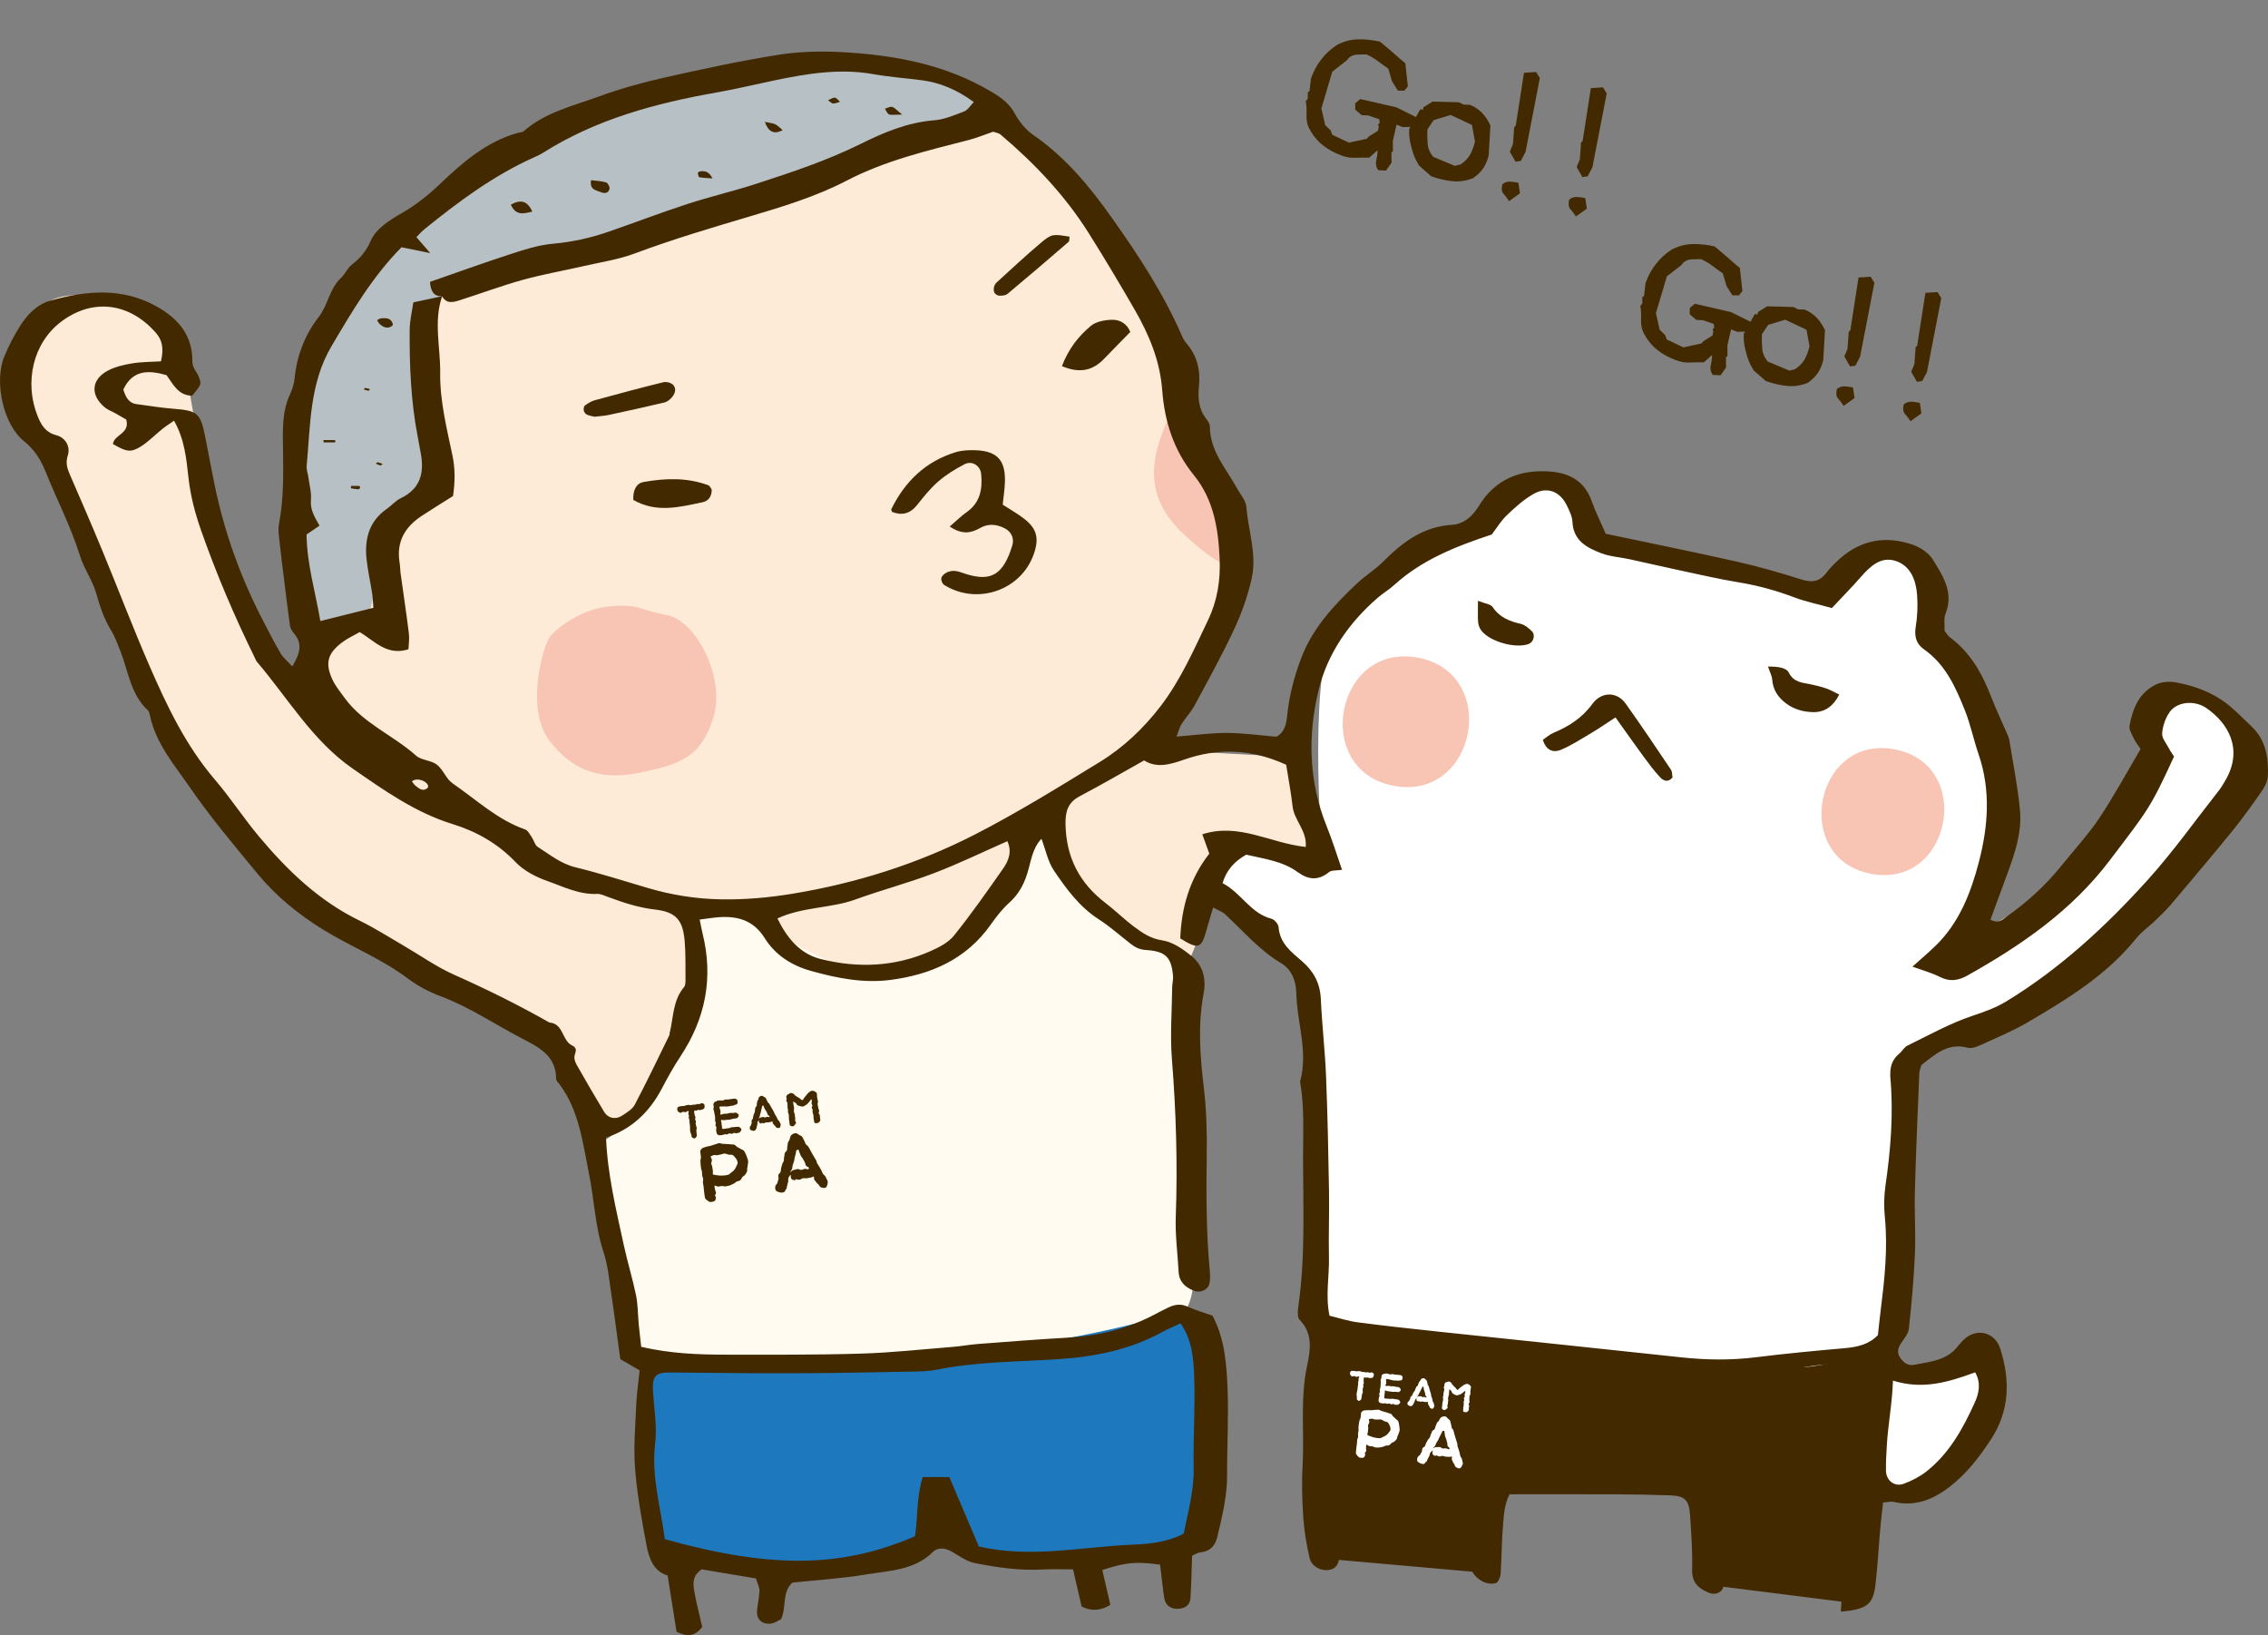
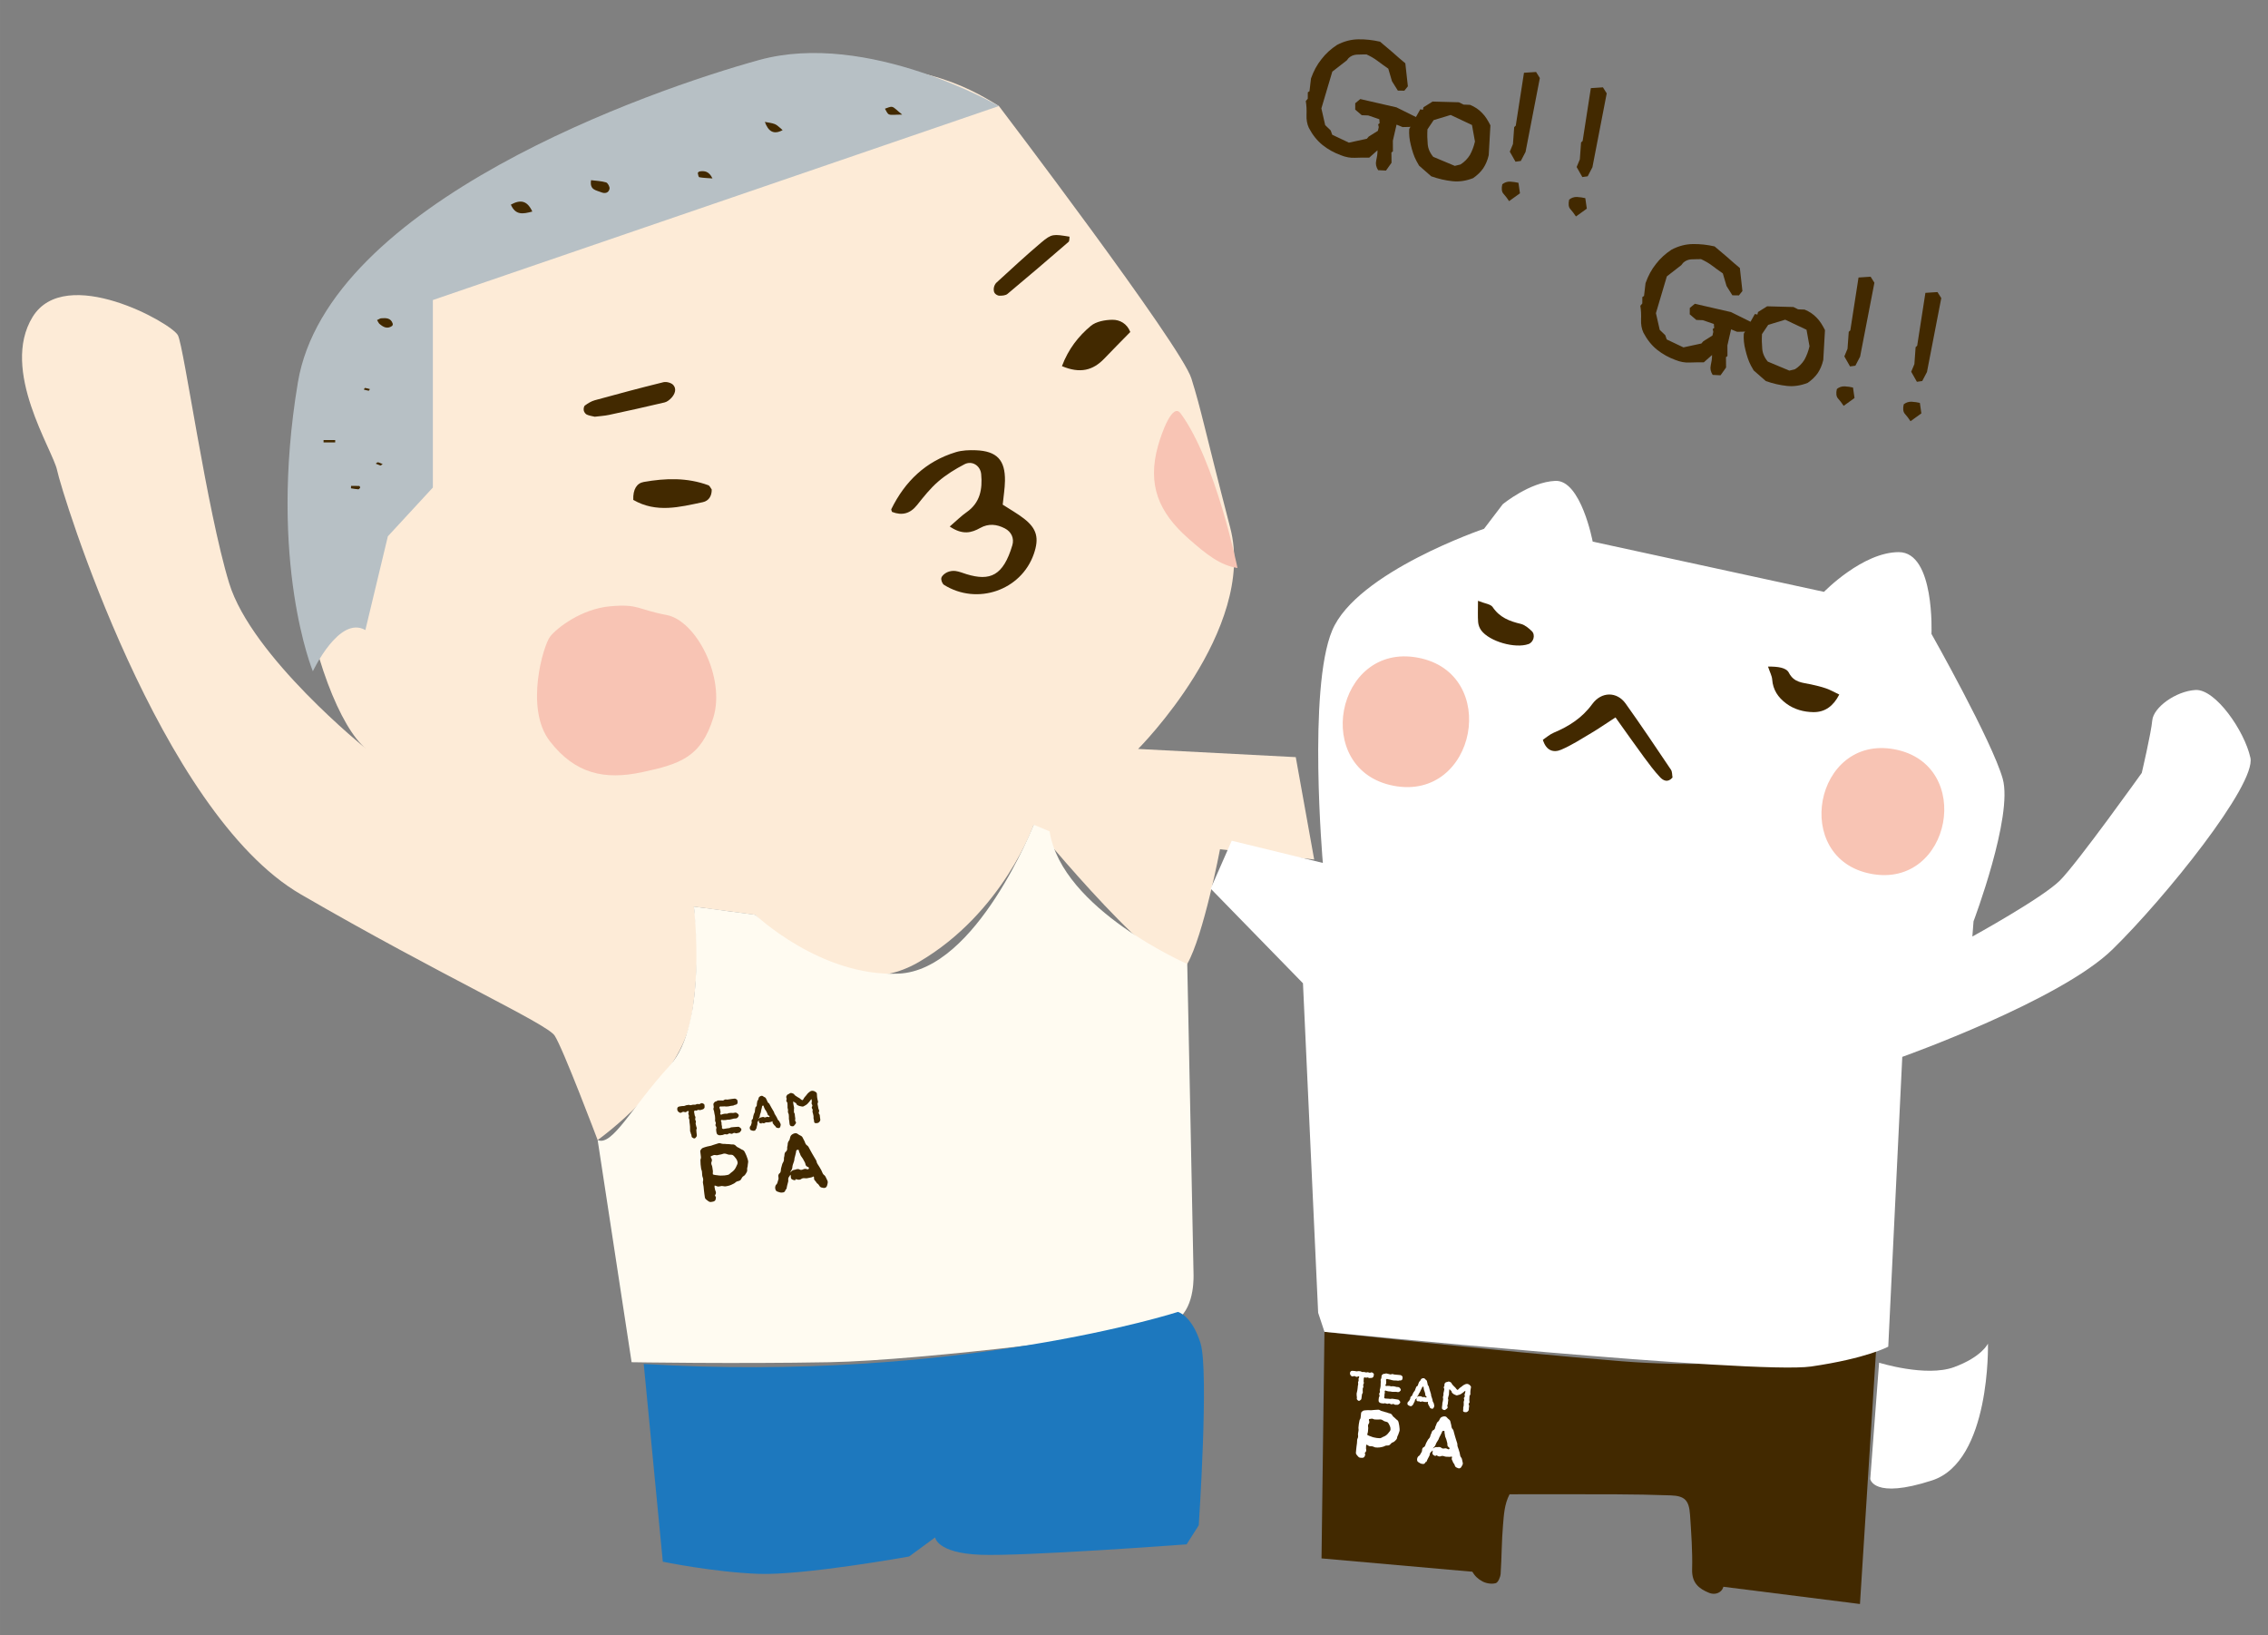
<svg xmlns="http://www.w3.org/2000/svg" id="_レイヤー_2" data-name="レイヤー 2" width="57.074mm" height="41.139mm" viewBox="0 0 161.784 116.615">
  <rect x="0" y="0" width="161.784" height="116.615" fill="#808080" stroke="none" />
  <defs>
    <style>
      .cls-1 {
        fill: #422900;
      }

      .cls-1, .cls-2, .cls-3, .cls-4, .cls-5, .cls-6, .cls-7 {
        stroke-width: 0px;
      }

      .cls-2 {
        fill: #fffbf1;
      }

      .cls-3 {
        fill: #fdebd7;
      }

      .cls-4 {
        fill: #1d78be;
      }

      .cls-5 {
        fill: #b7c0c5;
      }

      .cls-6 {
        fill: #fff;
      }

      .cls-7 {
        fill: #f8c4b4;
      }
    </style>
  </defs>
  <g id="_線" data-name="線">
    <g>
      <path class="cls-1" d="M94.269,111.151l11.858,1.049,1.049-6.401,14.482.944.21,6.297,10.809,1.364,1.154-18.155s-9.025,1.574-18.155.84-21.198-2.099-21.198-2.099l-.21,16.161Z" />
      <path class="cls-3" d="M71.254,7.563c-2.337-1.46-6.133-3.505-13.873-2.629s-25.41,5.549-32.566,16.502-2.337,29.061,1.314,31.982c0,0-8.178-6.572-9.784-11.829s-3.213-16.794-3.651-17.67-8.032-5.111-10.368-1.314,1.46,9.492,1.752,10.953,7.302,24.388,17.378,30.229,17.524,9.2,18.108,10.076,3.067,7.448,3.067,7.448c0,0,5.987-4.235,6.718-8.908s.146-7.74.146-7.74l4.381.584s5.695,6.864,11.683,3.359,8.178-9.784,8.178-9.784c0,0,9.784,11.975,10.953,9.93s2.337-8.178,2.337-8.178l6.718.73-1.314-7.302-11.245-.584s8.47-8.47,6.572-15.772-2.044-8.324-2.775-10.661-13.727-19.423-13.727-19.423Z" />
      <path class="cls-7" d="M43.534,43.242c-2.051.18-3.812,1.544-4.295,2.166s-1.82,5.127-.021,7.453,3.891,2.794,6.599,2.212c2.709-.581,4.199-1.071,5.07-3.898s-1.209-6.909-3.337-7.31-1.965-.803-4.016-.622Z" />
      <path class="cls-7" d="M84.214,29.481c-.578-.784-1.348,1.4-1.6,2.287-.803,2.829.062,4.789,2.138,6.624,1.298,1.147,2.284,1.932,3.522,2.12,0,0-1.548-7.626-4.06-11.032Z" />
      <path class="cls-5" d="M71.254,7.563s-9.35-5.422-17.107-3.282S23.387,14.445,21.247,27.284c-2.14,12.839,1.07,20.596,1.07,20.596,0,0,1.872-4.012,3.745-2.942l1.605-6.687,3.21-3.477v-13.374l40.378-13.837Z" />
      <path class="cls-2" d="M49.495,64.662s1.003,8.37-1.719,11.339-4.102,5.792-5.144,5.309l2.422,15.848s7.423.124,14.105,0,22.518-2.103,24.25-2.722,1.732-2.969,1.732-3.464-.451-22.221-.451-22.221c0,0-8.952-3.885-9.818-9.453l-1.134-.478s-4.062,10.376-9.63,10.623-10.231-4.198-10.231-4.198l-4.381-.584Z" />
      <path class="cls-4" d="M45.919,97.282l1.361,14.105s3.588.742,6.805.866,10.764-1.237,10.764-1.237l1.856-1.361s.124,1.114,3.217,1.237,14.723-.742,14.723-.742l.866-1.361s.742-11.011.124-12.991-1.608-2.227-1.608-2.227c0,0-15.713,5.073-38.107,3.712Z" />
      <g>
        <path class="cls-6" d="M97.931,98.239c-.038.031-.076.048-.129.041-.062-.007-.065.015-.126.008s-.058-.035-.12-.042-.065.024-.127.018c-.059-.006-.063-.055-.112-.012-.05.042-.031.055-.038.12-.008.068,0,.069-.008.138-.007.065.024.069.016.138-.007.064-.038.062-.046.13-.007.068.021.071.014.137-.008.068-.039.065-.046.13-.008.068.006.07-.002.139-.007.065.014.068.006.137-.007.064-.048.06-.056.129-.007.065-.014.064-.021.133q-.007.065-.015.134c-.005.051-.014.092-.052.122-.039.03-.085.081-.137.075s-.098-.056-.128-.094-.018-.089-.012-.141c.008-.068-.021-.071-.013-.137.007-.068-.016-.07-.008-.14.007-.064.021-.063.028-.132.007-.064.021-.063.028-.132.008-.069.011-.069.018-.134.007-.068.004-.068.012-.134.007-.068.018-.067.025-.133,0,0,.008-.068-.009-.14.007-.064.035-.062.042-.131.007-.064-.014-.067-.006-.136.007-.065.084-.098.037-.148-.053-.058-.096.031-.176.022-.078-.009-.074-.047-.153-.056-.078-.009-.083.032-.162.024-.052-.006-.09-.062-.122-.101-.03-.038-.039-.084-.033-.139.005-.052.021-.099.06-.129s.087-.035.139-.029c.068.007.059.003.137.012.041.004.084.02.132.024.048.006.097-.021.138-.017.079.009.068.005.134.012.068.008.064.042.133.05.064.007.066-.007.136,0,.065.008.063.024.132.032s.071-.021.136-.014c.069.008.067.029.132.036.068.008.073-.034.138-.026.054.006.108.051.14.088.03.038.01.095.005.146-.006.055-.021.088-.059.118Z" />
        <path class="cls-6" d="M99.883,100.017c-.006.055-.037.087-.075.117-.039.03-.078.067-.131.062-.073-.008-.075.009-.146,0-.072-.008-.068-.048-.139-.057-.072-.008-.076.029-.147.021-.076-.009-.072-.05-.144-.058-.071-.008-.076.033-.149.025-.071-.008-.069-.032-.141-.04-.071-.008-.074.02-.146.012q-.071-.008-.145-.017c-.052-.005-.113-.04-.144-.078-.034-.042-.041-.108-.035-.159q.008-.068.016-.141c.008-.072.042-.069.05-.141.008-.071-.033-.076-.025-.148.008-.068.046-.064.054-.136.008-.072-.02-.075-.011-.147.007-.068.028-.066.036-.139.008-.072.015-.071.023-.143.008-.072-.006-.073.002-.142.008-.072,0-.073.009-.146.008-.071-.016-.074-.009-.143.008-.072.046-.068.054-.141s.004-.072.012-.141c.006-.052.038-.079.078-.109.04-.034.071-.048.123-.042.069.008.064-.034.145-.025.045.005.092.028.143.033.048.006.093.031.141.036.052.006.105-.033.146-.028.086.009.07.028.142.036.071.009.072.005.144.013.068.008.069.004.141.012q.071.008.144.016c.052.006.099.046.13.084.03.038.025.086.019.141-.006.052-.018.096-.056.126-.039.03-.084.039-.136.033-.068-.007-.071.023-.14.016q-.068-.007-.137-.015c-.069-.008-.071.006-.137,0-.067-.008-.066-.015-.136-.022-.068-.008-.066-.031-.134-.038-.068-.008-.067-.019-.132-.026-.069-.007-.098-.052-.149-.005-.058.049.001.087-.006.159-.009.074,0,.076-.007.147-.008.076-.08.096-.038.155.04.053.076.005.141.013.062.007.063-.004.128.004.065.007.063.024.124.03.065.008.068-.017.133-.009.062.007.061.01.126.018.064.007.062.027.125.034.065.007.066,0,.13.008.052.006.087.037.116.075.031.038.064.08.059.131-.005.052-.048.086-.086.116-.037.03-.077.043-.128.037-.064-.007-.064-.014-.129-.021-.062-.007-.064.01-.129.003-.065-.008-.067.006-.131,0-.062-.007-.062-.018-.127-.024-.064-.007-.065,0-.126-.007-.065-.008-.064-.018-.13-.025-.062-.007-.089-.065-.138-.025-.05.039-.006.079-.013.141-.007.065-.018.064-.025.126-.007.065.003.066-.003.128-.007.065-.043.078-.003.128.047.05.064.032.137.04.069.008.07,0,.139.008s.068.008.137.015c.069.008.073-.022.144-.015.068.008.068.011.137.019.068.008.067.015.136.021.068.008.068.015.137.022.054.006.081.044.111.082.031.038.058.072.053.124v-.015Z" />
        <path class="cls-6" d="M102.292,100.356c-.021.043-.046.104-.096.118-.051.019-.106-.016-.152-.037-.043-.022-.059-.066-.074-.116-.018-.058-.047-.047-.062-.104-.017-.057-.032-.056-.05-.109-.018-.058.029-.076-.004-.129-.025.012-.064.021-.095.018-.071-.008-.072.002-.146-.006-.072-.009-.07-.025-.142-.033-.069-.008-.074.03-.145.022-.072-.008-.068-.042-.14-.051l-.004.034c-.049-.005-.101-.038-.128-.072-.027-.035-.003-.088.002-.136,0-.01-.012-.019-.011-.028-.034.059-.062.045-.096.104-.034.062-.008.075-.042.134-.034.062-.032.062-.065.125-.031.059-.025.062-.055.122l-.021-.009c-.017.032-.042.068-.075.085-.032.018-.073.002-.111-.002-.023-.003-.043-.015-.065-.028-.046-.029-.1-.049-.112-.095-.012-.047-.008-.109.021-.154.03-.062.059-.035.098-.104.022-.036.043-.078.068-.121.022-.043.008-.103.03-.143.039-.068.071-.037.105-.096.034-.062.021-.07.053-.13.033-.058.03-.062.065-.121.034-.062.051-.05.085-.112.034-.059.015-.07.046-.13.033-.058.021-.066.051-.129.035-.059.074-.037.108-.097.035-.058.012-.071.046-.133.033-.059.017-.067.051-.126.035-.062.064-.045.092-.108.022-.039.042-.099.09-.128.044-.023.102-.041.159-.031.055.006.081.058.116.089.04.036.085.065.099.108.02.067.013.067.033.136.021.064.007.07.027.135.02.067.053.058.073.122.02.068.017.068.037.136q.018.064.038.133t.041.133.041.13c.021.064,0,.072.019.141.021.065.024.065.045.13q.021.064.042.133c.017.064.006.066.026.135.021.064.046.058.066.122.021.068.014.07.031.135.018.051.01.099-.016.141ZM101.678,99.532c-.017-.064.004-.068-.016-.133-.018-.062-.014-.064-.035-.13-.016-.061-.027-.059-.047-.123-.018-.061-.003-.066-.024-.131-.018-.061.022-.111-.044-.112-.072,0-.052.043-.091.107-.034.062-.032.065-.066.129-.039.062-.024.069-.061.135-.034.062-.04.058-.075.12-.039.065-.026.073-.06.136-.039.062-.065.049-.092.118.038-.037.101-.068.159-.062.064.008.066-.01.131,0,.064.011.06.052.125.059.065.008.067-.013.132-.006.062.007.101.073.14.022.042-.055-.054-.065-.076-.13Z" />
        <path class="cls-6" d="M104.766,100.138c-.006.052.038.105.034.143-.009.086-.012.071-.02.14-.007.069-.003.069-.011.138-.006.055-.056.098-.094.129-.038.03-.088.042-.144.036-.051-.006-.116-.013-.146-.051-.033-.039-.012-.103-.006-.157.007-.064-.007-.06,0-.132.005-.045.027-.088.032-.131.008-.072-.003-.067.003-.132.008-.068-.013-.071-.005-.136.007-.065.031-.062.039-.128.008-.068-.03-.073-.023-.138.007-.065.058-.06.065-.125s-.023-.068-.016-.137c.007-.065.034-.062.041-.127.007-.065.018-.068.015-.135-.018.012-.051.033-.07.045-.035.027-.066.059-.093.08-.056.046-.101.075-.101.071-.031.028-.072.048-.111.065-.037.02-.081.028-.12.038-.042.009-.086.035-.128.03-.045-.005-.085-.033-.122-.048-.041-.018-.087-.034-.118-.062-.036-.024-.071-.057-.099-.087,0,0,0-.066-.041-.119-.021-.027-.058-.052-.085-.082-.015-.02-.021-.03-.039-.054-.017.064-.023.063-.031.129s0,.065-.008.134c-.007.065.003.066-.004.132-.007.064-.031.062-.038.131-.007.065-.025.063-.032.128-.007.065.027.069.02.138-.007.065-.01.064-.018.13-.007.065-.004.065-.012.135-.007.064-.031.062-.038.127-.007.065.033.07.025.135h-.003c-.006.055-.065.087-.103.117-.039.03-.081.07-.133.064-.055-.006-.114-.033-.144-.071s-.027-.101-.021-.155c.008-.068.01-.051.019-.137.004-.041.003-.089.009-.142.004-.041.026-.087.032-.135.005-.045.017-.092.022-.14.005-.045-.024-.097-.019-.141.005-.048.035-.093.04-.138.005-.048-.003-.095.001-.139.006-.051.027-.095.032-.139.005-.052.021-.099.026-.136.009-.086-.044-.078-.036-.146.007-.068.042-.064.049-.134.004-.041-.011-.091.007-.128.022-.035.058-.073.088-.098.033-.021.074-.016.106-.025.04-.011.076-.037.107-.033.062.007.127.041.178.089.028.023.029.072.067.118.036.042.087.086.127.136.027.034.069.056.093.087.047.054.078.095.074.095.043.049.061.072.064.072.004,0,.031.004.085-.035,0,0,.033-.059.101-.107.035-.026.08-.054.117-.084.042-.033.081-.067.115-.091.044-.037.08-.044.114-.064.063-.034.117-.053.179-.046.031.003.068.011.101.029.03.014.059.033.087.062.024.03.069.062.079.102.014.04-.007.09-.011.131-.008.069-.013.051-.022.137-.005.041-.003.087-.009.142-.004.041.008.09.002.139-.005.044-.058.087-.063.136-.005.044,0,.093-.005.138-.005.048-.004.097-.009.141-.005.049.025.097.02.142-.006.051-.06.09-.064.135Z" />
      </g>
      <g>
        <path class="cls-6" d="M99.768,102.246c-.02.068-.044.131-.081.191-.031.067-.023.157-.065.211-.041.061-.101.112-.153.16-.047.054-.136.062-.194.102-.063.047-.109.136-.184.169-.074.033-.172.01-.25.031-.074.027-.145.078-.229.087-.078.015-.158.041-.24.044-.083.003-.166.005-.248-.004-.075-.008-.147-.058-.221-.078-.076-.014-.166.006-.24-.021-.067-.025-.109-.076-.183-.108-.052.101-.023.104-.036.215-.012.11.023.114.01.23-.012.11-.099.101-.111.212l.052.006c-.01.087-.039.195-.104.248-.065.052-.175.039-.262.029-.094-.01-.141-.068-.192-.133-.052-.065-.127-.132-.117-.22.012-.11.005-.1.02-.228.007-.07.017-.151.025-.227.009-.082.024-.163.031-.228.015-.134,0-.117.014-.234.013-.11.054-.105.066-.222.012-.111-.017-.114-.004-.23.012-.111.024-.109.037-.227.012-.11-.017-.113-.004-.229q.012-.111.025-.228c.012-.11.03-.108.042-.226.012-.11.07-.104.083-.221q.012-.11.025-.227c.009-.076.004-.142.051-.189.053-.053.111-.094.183-.104.084-.015.172-.011.256-.019.089-.008.175.014.258.005.088-.002.174-.028.256-.024.089.004.173-.022.261-.013.075.009.145.081.225.096.075.015.148.04.223.066.074.02.149.033.217.064.072.038.161.03.227.079.066.042.091.134.15.187.06.055.12.09.167.148.052.064.142.099.176.167.039.069.042.152.063.225.021.073.024.156.034.229.009.078.019.155.01.231-.008.069-.051.136-.07.204ZM99.139,101.699c-.04-.069-.064-.167-.144-.246-.053-.048-.16-.048-.249-.087-.068-.031-.131-.097-.223-.118-.074-.021-.167.01-.253,0-.064-.008-.129-.003-.2-.005-.071-.002-.135-.056-.206-.058-.065.004-.138.025-.203.03-.041.102.028.115.016.226-.013.117-.076.109-.089.22-.012.111.022.115.01.226-.012.11-.006.111-.019.228-.012.11-.041.107-.047.219.016.008.031.027.048.035.067.037.135.057.204.082.068.03.136.05.205.069.074.02.144.033.213.041.088.01.169.019.247.016.089-.008.156-.077.229-.099.081-.032.144-.066.207-.112.078-.062.125-.116.173-.182.056-.076.122-.134.131-.215.009-.088-.005-.172-.047-.271Z" />
        <path class="cls-6" d="M104.3,104.521c-.038.073-.078.175-.164.2-.086.032-.18-.025-.258-.063-.073-.038-.101-.111-.125-.197-.031-.098-.081-.079-.105-.176-.03-.099-.054-.095-.085-.187-.031-.098.05-.13-.005-.219-.042.019-.11.034-.163.029-.122-.014-.124.004-.246-.01s-.119-.042-.242-.056c-.116-.014-.123.051-.245.037s-.116-.071-.239-.085l-.006.058c-.081-.009-.17-.065-.216-.124-.047-.058-.007-.148.002-.229.002-.018-.021-.032-.019-.05-.059.101-.103.077-.161.177-.059.106-.014.128-.072.229-.058.105-.053.106-.111.211-.053.101-.042.107-.094.208l-.034-.016c-.029.056-.071.116-.127.146-.057.028-.124.004-.188-.003-.04-.005-.073-.026-.112-.048-.077-.05-.168-.084-.189-.163-.021-.078-.014-.185.035-.261.053-.106.101-.06.167-.176.037-.062.074-.134.118-.206.038-.072.014-.175.051-.242.065-.116.119-.063.177-.162.058-.106.037-.12.088-.221.059-.1.053-.106.112-.206.058-.105.085-.085.145-.189.059-.101.025-.122.078-.222.057-.1.035-.114.088-.221.059-.099.125-.062.183-.162s.02-.122.079-.228c.058-.099.03-.114.088-.214.059-.105.109-.076.157-.183.036-.066.071-.169.154-.219.074-.039.172-.069.271-.053.094.01.137.098.196.151.069.061.147.11.168.184.034.116.022.114.057.23.035.109.01.119.046.229.034.116.089.099.124.208.035.116.029.116.062.231q.029.109.064.226t.069.226.071.22c.034.11-.002.124.032.239.035.11.041.11.077.221q.034.11.069.226c.029.109.011.113.045.229.035.11.078.097.113.207.034.116.022.12.051.229.032.086.017.167-.026.238ZM103.259,103.121c-.029-.109.007-.117-.028-.227-.03-.104-.023-.108-.058-.219-.03-.104-.048-.1-.083-.21-.03-.104-.005-.112-.04-.222-.03-.104.038-.19-.074-.191-.124-.002-.09.072-.156.183-.059.106-.054.112-.112.218-.065.105-.042.119-.103.23-.059.105-.07.099-.128.204-.065.11-.043.125-.103.23-.065.104-.109.082-.158.2.066-.063.172-.116.271-.105.111.013.114-.017.224,0,.11.019.102.088.213.101.11.013.114-.022.225-.01.105.012.169.124.238.037.069-.092-.094-.11-.129-.221Z" />
      </g>
      <path class="cls-6" d="M134.042,97.193s3.358,1.049,5.352.315,2.414-1.679,2.414-1.679c0,0,.21,8.395-3.988,9.76s-4.408-.105-4.408-.105l.63-8.29Z" />
      <path class="cls-6" d="M134.696,96.047l1-20.667s11.25-4,15-7.667,10.25-11.75,9.833-13.667-2.5-4.917-3.917-4.833-3,1.25-3.083,2.167-.75,3.75-.75,3.75c0,0-4.583,6.417-5.833,7.667s-6.25,4-6.25,4l.083-1.083s2.833-7.5,2.083-10.167-5.083-10.333-5.083-10.333c0,0,.25-5.833-2.333-5.833s-5.333,2.833-5.333,2.833l-16.5-3.583s-.833-4.417-2.667-4.333-3.75,1.667-3.75,1.667l-1.333,1.75s-9.083,3.083-10.833,7.25-.667,16.583-.667,16.583l-6.5-1.583-1.5,3.417,6.583,6.75,1.083,23.5.45,1.359s30.717,3.058,34.717,2.474,5.5-1.417,5.5-1.417Z" />
      <path class="cls-7" d="M135.148,53.445c-5.715-1.076-7.396,7.803-1.672,8.881,5.715,1.076,7.396-7.803,1.672-8.881Z" />
      <path class="cls-7" d="M101.147,46.908c-5.881-1.107-7.611,8.03-1.721,9.139s7.611-8.03,1.721-9.139Z" />
-       <path class="cls-1" d="M83.922,52.537c1.326-.104,2.459-.266,3.591-.262,1.157.004,2.313.17,3.532.271.568-.292.705-.847.771-1.495.138-1.353.463-2.64.939-3.946.828-2.275,2.369-3.913,4.047-5.495.587-.553,1.296-.98,1.863-1.55,1.376-1.384,2.849-2.501,4.913-2.628.851-.052,1.462-.607,1.93-1.369,1.153-1.879,2.917-2.593,5.065-2.431,1.406.106,2.471.696,2.971,2.121.27.77.645,1.502,1.001,2.317,3.107.657,6.252,1.291,9.381,1.996,1.533.345,3.049.781,4.547,1.256.754.239,1.314.19,1.809-.465.287-.38.633-.723.993-1.038,1.531-1.341,3.299-1.617,5.179-.964.547.19,1.147.596,1.439,1.076.698,1.148,1.492,2.324.893,3.823-.143.358-.055.808-.075,1.235.129.161.228.353.383.467,1.487,1.098,2.324,2.633,2.971,4.312.318.826.704,1.626,1.054,2.439.081.189.18.379.212.578.27,1.674.609,3.343.763,5.028.145,1.591-.386,3.102-.931,4.583-.394,1.072-.789,2.143-1.175,3.194.592.338.899-.033,1.195-.243,1.461-1.032,2.771-2.235,3.894-3.634.897-1.118,1.882-2.176,2.674-3.363,1.055-1.582,1.961-3.263,2.946-4.926-.191-.292-.364-.5-.474-.736-.139-.299-.367-.647-.315-.929.225-1.228.688-2.371,1.902-2.942.403-.19.948-.23,1.394-.149,1.428.258,2.769.774,3.896,1.725.523.441.997.94,1.498,1.408,1.044.977,1.236,2.25,1.175,3.575-.017.379-.243.785-.47,1.11-.665.955-1.346,1.902-2.08,2.805-1.423,1.75-2.879,3.472-4.336,5.194-.352.416-.749.795-1.143,1.174-.443.427-.969.784-1.349,1.258-2.103,2.621-4.909,4.33-7.742,5.993-.992.582-2.061,1.035-3.111,1.512-.369.168-.833.402-1.173.31-1.419-.382-2.323.464-3.309,1.233-.047.175-.14.371-.148.57-.115,2.804-.24,5.608-.316,8.414-.041,1.503.066,3.012.001,4.513-.077,1.776-.241,3.55-.431,5.318-.039.362-.352.7-.561,1.035-.192.309-.304.619-.102.954.226.375.576.669,1.007.581,1.124-.229,2.336-.285,3.136-1.313.167-.215.354-.424.564-.596.891-.729,2.111-.373,2.466.727.731,2.26.686,4.451-.657,6.501-.827,1.262-1.737,2.445-2.951,3.382-1.203.928-2.481,1.425-4.014,1.067-.187-.044-.399.024-.726.05-.066.597-.144,1.19-.196,1.786-.12,1.362-.191,2.73-.35,4.088-.165,1.407-.623,1.744-2.465,1.908.076-1.983.477-3.915.641-5.869.16-1.91.356-3.817.509-5.727.158-1.971.284-3.945.434-6.058-1.389-.023-2.673-.045-3.911.174-4.851.859-9.678.556-14.525-.038-3.871-.475-7.741-.976-11.647-1.159-2.318-.109-4.624-.456-7.075-.711-.112.347-.284.7-.335,1.069-.14,1.017-.307,2.039-.324,3.062-.05,3.013-.055,6.027-.023,9.041.006.595.23,1.193.396,1.778.18.634.029,1.211-.416,1.394-.623.255-1.469-.103-1.626-.79-.212-.929-.379-1.879-.444-2.829-.085-1.228-.124-2.468-.054-3.695.137-2.384-.187-4.78.318-7.162.232-1.095.449-2.306-.529-3.3-.18-.183-.133-.659-.087-.984.496-3.477.34-6.969.331-10.462-.005-1.85.114-3.698-.211-5.533.595-2.136-.225-4.214-.27-6.325-.018-.841-.312-1.667-1.074-2.121-1.558-.927-2.706-2.301-4.012-3.504-.192-.177-.464-.265-.845-.474-.195.657-.368,1.223-.529,1.793-.318,1.122-.572,1.193-1.817.41.086-2.168.644-4.217,2.071-6.043-.152-.423-.304-.846-.497-1.382,2.62-.845,4.862.641,7.378.903.101-1.151-.826-1.898-.938-2.887-.114-1.004-.305-2-.458-2.975-2.469-1.131-4.868-1.216-7.292-.363-.99.348-1.946.623-2.841.054-1.599.893-3.066,1.752-4.57,2.539-.857.448-1.054,1.073-1.037,2.008.041,2.37.997,4.205,2.859,5.627.707.54,1.341,1.175,2.055,1.704.59.437,1.164.834,1.987.956.754.111,1.508.64,2.125,1.15.785.649,1.018,1.618.829,2.612-.427,2.253-.26,4.485.011,6.741.195,1.624.228,3.278.206,4.917-.037,2.736-.038,5.466.223,8.193.026.269.022.548-.02.814-.076.484-.642.755-1.124.561-.613-.247-1.047-.632-1.084-1.349-.068-1.301-.249-2.604-.203-3.9.135-3.766.025-7.518-.275-11.275-.135-1.697,0-3.415.019-5.123.003-.27.086-.544.062-.81-.121-1.325-.517-1.754-1.934-1.844-.463-.03-.767-.192-1.087-.44-.758-.587-1.476-1.235-2.28-1.751-1.369-.879-2.299-2.155-3.181-3.45-.446-.654-.605-1.503-.903-2.289-.663.679-.75,1.642-1.024,2.504-.257.812-.638,1.481-1.277,2.056-.502.452-.928,1.005-1.32,1.561-1.748,2.478-4.27,3.566-7.15,3.943-1.93.253-3.82-.123-5.681-.644-1.377-.385-2.535-1.129-3.283-2.326-.809-1.294-1.953-1.606-3.332-1.499-.406.031-.809.101-1.315.166.077.374.133.694.211,1.01.778,3.159.2,6.063-1.591,8.761-.49.738-.919,1.521-1.333,2.306q-1.389,2.633-3.967,3.474c.101,2.598.717,5.127,1.266,7.663.26,1.203.627,2.384.875,3.589.137.664.125,1.359.19,2.039.05.527.114,1.053.178,1.631,2.049.476,4.023.558,5.999.559,3.219.003,6.44.021,9.656-.074,2.186-.064,4.367-.305,6.55-.479.614-.049,1.222-.163,1.836-.21,2.113-.161,4.226-.327,6.341-.448,2.22-.127,4.329-.632,6.298-1.684.302-.162.609-.315.917-.465.447-.218.883-.291,1.375-.068.555.252,1.148.421,1.776.644.868,1.61,1.002,3.397,1.077,5.157.087,2.049-.039,4.106-.029,6.16.008,1.528-.349,2.984-.697,4.452-.169.711-.556,1.051-1.257,1.127-.192.021-.371.156-.545.234-.037,1.024-.054,2.022-.116,3.018-.03.474-.36.717-.819.759-.554.051-.969-.231-1.048-.751-.122-.805-.204-1.615-.3-2.395-1.755-.234-2.399-.173-4.122.381.193.834.387,1.676.574,2.486q-1.024.639-2.049.121c-.198-.856-.395-1.711-.612-2.65-.786,0-1.465-.032-2.141.006-1.656.095-3.284-.139-4.893-.463-.572-.115-1.094-.513-1.622-.812-.466-.264-.984-.327-1.342.027-1.338,1.32-3.109,1.326-4.765,1.604-1.749.294-3.529.399-5.264.583-.759.715-.396,1.733-.798,2.602-.194.092-.428.271-.683.311-.659.105-1.088-.286-1.034-.911.041-.475.159-.946.172-1.42.007-.253-.139-.509-.251-.881-1.334-.224-2.662-.447-3.872-.649-.699.486-.612,1.061-.52,1.587.151.861.377,1.71.562,2.521-.495.647-1.035.741-1.833.346-.195-1.236-.406-2.568-.635-4.018-1.009-.291-1.33-1.226-1.507-2.159-.342-1.802-.67-3.618-.815-5.443-.119-1.492.015-3.007.078-4.51.034-.81.154-1.617.245-2.516-.412-.24-.862-.501-1.379-.802-.209-1.526-.406-3.073-.638-4.614-.152-1.012-.239-2.055-.557-3.018-.61-1.842-.662-3.769-1.046-5.641-.452-2.201-.693-4.477-2.116-6.357-.083-.109-.217-.228-.217-.343-.006-1.651-1.187-2.246-2.431-2.893-1.94-1.009-3.753-2.25-5.824-3.021-.825-.307-1.636-.74-2.338-1.269-1.872-1.409-4.056-2.257-6.033-3.479-1.776-1.097-3.353-2.383-4.668-3.975-1.655-2.004-3.338-3.999-4.811-6.134-1.11-1.61-2.442-3.143-2.872-5.151-.028-.132-.057-.296-.147-.379-1.238-1.142-1.39-2.783-1.963-4.23-.201-.508-.389-1.033-.673-1.494-.509-.829-.793-1.72-1.06-2.649-.261-.909-.858-1.72-1.14-2.625-.652-2.097-1.665-4.038-2.478-6.064-.329-.82-.777-1.533-1.521-2.132-1.492-1.202-2.145-4.249-1.41-6.035.311-.757.69-1.497,1.129-2.187.521-.819,1.21-1.54,2.168-1.808,2.564-.719,5.117-.956,7.581.422,1.538.86,2.552,2.065,2.539,3.894-.004.484.301.731.448,1.093.223.55.212.565-.461,1.373-.986-.005-1.346-.803-1.83-1.465-1.28-.374-2.426-.384-3.082,1.029.171.52.368.957.935,1.035.881.12,1.762.265,2.647.334,1.709.133,1.921.298,2.263,2.013.227,1.142.437,2.287.671,3.427.709,3.444,1.894,6.718,3.533,9.828.383.727.746,1.466,1.168,2.17.196.327.513.581.838.936.515-.866.785-1.592.109-2.37-.129-.149-.249-.347-.275-.536-.169-1.208-.312-2.419-.462-3.629-.084-.676-.18-1.351-.244-2.028-.051-.539-.171-1.102-.073-1.619.332-1.75.31-3.493.284-5.267-.019-1.297-.097-2.691.501-3.958.172-.365.289-.777.33-1.178.165-1.611.736-3.075,1.715-4.335.671-.862.762-2.022,1.588-2.784.293-.27.452-.695.761-.936.597-.467,1.028-.949,1.355-1.701.39-.894,1.341-1.481,2.227-1.99,1.003-.576,1.874-1.27,2.729-2.084,1.607-1.529,3.322-3.027,5.566-3.643.132-.036.301-.028.392-.109,1.537-1.356,3.507-1.797,5.35-2.474,1.537-.564,3.132-1.002,4.731-1.363,2.67-.603,5.351-1.177,8.052-1.61,1.476-.237,3.01-.278,4.506-.2,3.79.199,7.471.87,10.801,2.873.666.401,1.213.807,1.599,1.514.317.581.779,1.158,1.32,1.53,2.296,1.579,4.016,3.669,5.608,5.914,1.896,2.673,3.685,5.4,4.994,8.417.08.185.188.368.319.521.761.885,1.008,1.906.893,3.051-.083.83-.032,1.644.523,2.345.124.157.256.366.257.552.006,1.771,1.184,3.015,1.96,4.439.228.419.604.831.639,1.267.134,1.691.756,3.37.392,5.064-.27,1.255-.712,2.498-1.254,3.664-.86,1.85-1.855,3.64-2.823,5.438-.256.476-.641.881-.936,1.339-.134.208-.19.466-.36.901ZM31.54,21.132c-.607.012-.816-.354-.869-1.028,1.906-.661,3.829-1.358,5.773-1.989.971-.315,1.971-.639,2.978-.728,1.379-.123,2.699-.412,3.993-.861,1.872-.649,3.723-1.357,5.606-1.971,1.623-.529,3.292-.917,4.915-1.444,2.535-.823,5.063-1.659,7.465-2.851,1.648-.817,3.347-1.533,5.239-1.68.728-.056,1.447-.367,2.142-.635.254-.098.427-.407.684-.668-1.203-.871-2.381-1.38-3.697-1.552-1.153-.151-2.317-.232-3.46-.435-2.413-.43-4.761-.037-7.108.453-1.335.278-2.661.602-4.003.838-4.406.773-8.678,1.913-12.507,4.343-.172.109-.362.195-.549.278-2.904,1.293-5.428,3.168-7.877,5.156-.205.166-.378.371-.563.555.291.336.531.613.988,1.14-.882-.18-1.446-.295-2.05-.418-2.079,2.102-3.527,4.574-4.99,7.049-1.573,2.66-1.503,5.634-1.775,8.547-.025.263.086.538.122.808.073.542.229,1.093.182,1.626-.064.725.299,1.266.613,1.827-.323.22-.595.405-.924.629.019,2.099.631,4.095.983,6.175,1.333-.333,2.517-.628,3.783-.944-.031-.381-.038-.71-.088-1.032-.125-.811-.311-1.614-.398-2.428-.154-1.445.175-2.719,1.454-3.604.337-.233.613-.576.974-.748,1.429-.681,1.705-1.836,1.43-3.25-.078-.402-.147-.807-.223-1.209-.476-2.496-.578-5.022-.561-7.553.005-.667.174-1.334.262-1.961.749-.16,1.402-.3,2.055-.439-.626,1.807-.113,3.665-.139,5.487-.028,1.951.466,3.925.872,5.86.203.969.191,1.876.045,2.904-.749.473-1.504.935-2.243,1.422-1.184.781-1.809,1.837-1.572,3.302.044.27.04.547.077.818.195,1.419.411,2.836.587,4.257.048.385-.018.784-.03,1.132-1.535.488-2.401-.581-3.476-1.227-.419.241-.855.438-1.231.717-1.055.782-1.26,1.491-.725,2.653.222.482.574.908.89,1.342,1.325,1.816,3.457,2.642,5.081,4.099.381.341,1.072.323,1.487.643.45.347.661,1.019,1.123,1.336,1.681,1.155,3.188,2.593,5.169,3.286.204.071.343.359.485.565.152.22.214.552.415.679.86.545,1.644,1.2,2.69,1.455,1.728.423,3.427.962,5.134,1.468,1.711.507,3.449.788,5.239.819,1.721.03,3.418-.12,5.115-.4,4.561-.752,8.934-2.133,13.033-4.235,3.043-1.561,5.961-3.372,8.881-5.159,1.7-1.041,3.148-2.417,4.363-4.009,1.423-1.865,2.355-4.003,3.36-6.102.67-1.399.898-2.847.832-4.385-.093-2.158-.431-4.234-1.839-5.964-1.443-1.773-2.092-3.85-2.258-6.061-.159-2.116-.944-3.975-1.974-5.76-1.06-1.837-2.147-3.66-3.277-5.455-1.692-2.688-3.858-4.965-6.272-7.011-.146-.123-.375-.148-.538-.208-.608.208-1.172.443-1.757.594-2.968.764-5.927,1.455-8.705,2.901-2.165,1.127-4.562,1.854-6.918,2.553-2.756.817-5.504,1.633-8.199,2.64-1.143.427-2.378.61-3.576.884-1.465.336-2.95.594-4.397.994-1.516.419-2.994.976-4.495,1.451-.453.144-.946.288-1.258-.28ZM155.081,53.96c-1.7,3.697-1.829,3.773-4.602,7.426-2.718,3.581-6.291,6.034-10.133,8.19-.636.357-1.247.464-1.946.112-.599-.302-1.26-.481-1.977-.745.578-.52,1.145-.994,1.672-1.51,1.676-1.641,2.494-3.76,3.065-5.948.662-2.537.86-5.118-.018-7.681-.355-1.035-.574-2.12-.977-3.133-.657-1.651-1.382-3.279-2.92-4.358-.555-.39-.703-.927-.587-1.623.122-.734.149-1.501.097-2.244-.076-1.067-.464-2.099-1.546-2.443-1.031-.329-1.793.378-2.454,1.133-.667.761-1.379,1.483-2.081,2.232-.973-.271-1.85-.449-2.676-.76-1.288-.485-2.595-.846-3.954-1.07-1.409-.232-2.804-.556-4.202-.854-1.204-.257-2.403-.538-3.606-.799-.667-.145-1.372-.183-2.002-.423-1.029-.392-2.003-.892-2.066-2.243-.018-.393-.219-.792-.395-1.16-.482-1.008-1.409-1.38-2.376-.831-.701.398-1.325.96-1.911,1.523-.436.419-.757.959-1.073,1.372-2.58.852-4.985,1.807-6.96,3.602-.353.321-.774.567-1.137.879-2.081,1.789-3.629,4.012-4.262,6.642-.778,3.233-.699,6.521.584,9.69.401.989.713,2.014,1.094,3.102-.405.063-.743.016-.923.162-.766.621-1.474.561-2.237.004-1.085-.792-2.392-.946-3.673-1.245-.802.45-1.386,1.048-1.693,2.028,1.34.698,1.991,2.156,3.491,2.542.214.055.493.38.509.597.084,1.166.919,1.779,1.689,2.447.814.707,1.273,1.558,1.324,2.67.084,1.846.299,3.686.374,5.531.111,2.734.164,5.472.211,8.208.027,1.571-.04,3.143-.005,4.713.03,1.349-.261,2.708.039,4.147.693.166,1.345.385,2.014.472,1.968.256,3.941.471,5.915.681,5.719.609,11.441,1.195,17.158,1.815,1.78.193,3.546.216,5.326-.005,2.106-.26,4.219-.462,6.333-.647.908-.08,1.741-.264,2.375-.936.063-.573.117-1.117.185-1.659.281-2.242.534-4.481.31-6.75-.073-.741-.063-1.51.044-2.247.374-2.578.584-5.157.343-7.76-.006-.068.003-.137.002-.205-.012-.581.174-1.068.636-1.447.21-.173.35-.461.581-.574,1.529-.745,3.031-1.588,4.633-2.124.851-.284,1.672-.574,2.425-1.033,3.832-2.333,7.097-5.354,10.081-8.658,1.831-2.027,3.42-4.271,5.112-6.423.168-.214.302-.456.44-.692,1.299-2.232.175-4.1-1.375-5.156-.851-.58-2.093-.447-2.612.3-.297.428-.491.994-.53,1.512-.026.343.3.717.482,1.07.092.179.214.342.366.581ZM11.481,25.774c.225-.966.07-1.54-.358-2.03-1.938-2.219-4.579-2.457-6.775-.789-2.012,1.529-2.617,4.328-1.677,6.692.257.647.557,1.19,1.352,1.396.628.163,1.016.796.817,1.423-.167.528-.064.904.128,1.347.789,1.821,1.581,3.641,2.338,5.474,1.123,2.718,2.168,5.469,3.339,8.165,1.254,2.887,2.604,5.725,4.684,8.155,1.11,1.297,2.046,2.742,3.142,4.051,2.033,2.428,4.289,4.602,7.191,6.011,1.043.507,2.026,1.138,3.032,1.721,1.239.718,2.42,1.564,3.721,2.142,2.315,1.029,4.575,2.15,6.775,3.398,1.017.075.889,1.286,1.612,1.633.487.234.177.542.17.842-.004.19.082.399.18.57.64,1.119,1.283,2.237,1.951,3.34.27.446.809.557,1.257.265.339-.221.744-.456.921-.791.856-1.623,1.645-3.282,2.454-4.93.029-.059.022-.135.039-.201.272-1.106.218-2.31,1.023-3.258.112-.131.102-.39.101-.589-.006-.889.017-1.783-.057-2.667-.127-1.517-.603-2.098-2.128-2.274-1.179-.135-2.261-.495-3.349-.899-.252-.094-.52-.226-.774-.214-1.282.059-2.405-.519-3.552-.921-.818-.287-1.674-.734-2.262-1.349-1.273-1.331-2.787-2.184-4.5-2.714-2.659-.823-4.893-2.411-7.131-3.963-2.857-1.982-4.601-5.005-6.807-7.595-.086-.101-.131-.239-.192-.362-1.442-2.933-2.719-5.939-3.802-9.02-.426-1.212-.756-2.462-.903-3.776-.147-1.315-.263-2.695-1.026-4.051-.31.216-.577.381-.819.575-.529.424-1.006.929-1.578,1.281-.708.435-1.017.353-1.965-.194.09-.686,1.237-.729.95-1.746-.206-.12-.491-.289-.78-.45-.238-.133-.507-.223-.716-.391-1.076-.865-1.023-2.001.173-2.641.526-.281,1.148-.423,1.745-.523.661-.11,1.342-.1,2.056-.145ZM84.211,94.386c-.458.216-.898.395-1.311.622-2.329,1.283-4.873,1.771-7.478,1.938-2.864.183-5.742.175-8.574.74-.467.093-.951.126-1.429.135-2.942.054-5.883.118-8.825.128-2.942.011-5.883-.04-8.825-.058-1.035-.006-1.261.289-1.188,1.394.081,1.225.295,2.472.152,3.674-.284,2.375.404,4.59.69,6.815,7.83,2.209,12.837,1.966,17.846-.204.21-1.345.097-2.794.552-4.221h1.896c.717,1.686,1.405,3.303,2.107,4.952,3.684.856,7.345.024,11.005-.132,1.194-.051,2.445-.17,3.609-.789.313-1.569.741-3.068.71-4.673-.041-2.117.109-4.239.042-6.355-.043-1.345-.115-2.737-.979-3.967ZM55.455,65.507c.707,1.432,1.62,2.529,3.1,2.898,2.648.66,5.283.554,7.81-.562.614-.271,1.286-.615,1.69-1.118,1.235-1.54,2.372-3.16,3.503-4.778.389-.556.646-1.202.3-1.949-1.757.773-3.466,1.606-5.235,2.281-1.837.7-3.75,1.203-5.599,1.874-1.778.645-3.749.512-5.571,1.356ZM135.031,98.469c-.053,1.645-.347,3.103-.435,4.59-.036.614-.076,1.23-.063,1.844.015.696.61,1.163,1.256.929.567-.206,1.133-.495,1.607-.865,1.66-1.296,2.644-3.098,3.488-4.97.294-.653.431-1.387.011-2.116-1.904.695-3.72,1.26-5.865.589ZM29.383,55.732c.083.102.151.223.251.303.254.2.51.453.86.173.036-.029.054-.112.043-.161-.068-.299-.619-.532-.984-.417-.061.019-.113.067-.17.102Z" />
      <path class="cls-1" d="M107.683,106.578c-.374.714-.405,1.477-.469,2.209-.1,1.15-.09,2.309-.169,3.462-.017.241-.178.62-.349.668-.281.08-.665.022-.934-.118-.664-.345-.97-.945-.916-1.696.079-1.085.164-2.17.271-3.252.094-.944.326-1.882-.085-2.817-.069-.157.041-.394.071-.611.504-.346,1.015-.009,1.305.199.973.698,2.052.679,3.14.707,3.079.081,6.159.145,9.239.233.683.02,1.365.098,2.044.178.83.099,1.372.597,1.657,1.354.168.445.33.919.354,1.387.077,1.501.108,3.006.116,4.509.003.53-.531.822-1.036.62-.749-.3-1.242-.723-1.217-1.667.035-1.297-.062-2.6-.148-3.897-.07-1.05-.381-1.353-1.383-1.39-1.299-.048-2.6-.069-3.9-.075-2.459-.011-4.917-.003-7.59-.003Z" />
      <path class="cls-1" d="M115.239,51.169c-.726.471-1.221.814-1.737,1.12-.7.415-1.39.863-2.134,1.181-.54.231-1.071.088-1.31-.705.243-.161.491-.386.782-.508,1.083-.455,2.019-1.051,2.737-2.036.667-.914,1.77-.901,2.386-.038,1.106,1.55,2.167,3.132,3.229,4.712.102.151.082.384.115.56-.332.393-.664.219-.886-.018-.416-.443-.783-.935-1.144-1.426-.641-.871-1.263-1.757-2.039-2.843Z" />
      <path class="cls-1" d="M126.118,47.543c.71-.007,1.301.074,1.486.435.368.719.984.705,1.589.837.361.079.723.165,1.071.286.292.102.564.259.937.436-.41.807-1.008,1.268-1.849,1.255-.682-.01-1.361-.188-1.936-.616-.578-.43-.946-.971-1-1.717-.018-.247-.153-.486-.298-.917Z" />
      <path class="cls-1" d="M105.431,42.852c.492.199.901.233,1.044.445.492.735,1.195,1.011,2.001,1.199.289.067.562.299.787.514.284.27.132.799-.23.927-.951.339-2.788-.182-3.375-.979-.12-.163-.202-.385-.218-.587-.033-.419-.01-.843-.01-1.519Z" />
      <path class="cls-1" d="M67.746,37.556c.503-.432.826-.761,1.198-1.019.974-.676,1.146-1.646,1.047-2.719-.056-.604-.646-.988-1.191-.705-.66.343-1.31.744-1.87,1.228-.565.487-1.04,1.087-1.508,1.675-.497.625-1.078.775-1.793.494-.021-.079-.069-.155-.048-.197.975-1.985,2.459-3.411,4.601-4.063.448-.136.949-.153,1.423-.136,1.501.056,2.105.692,2.082,2.181-.008.541-.1,1.08-.161,1.699.515.334,1.044.629,1.518.996.924.716,1.093,1.398.699,2.529-.903,2.588-4.037,3.672-6.401,2.198-.127-.079-.231-.357-.191-.501.044-.162.242-.319.411-.399.176-.083.403-.117.598-.091.267.036.525.147.786.227,1.69.516,2.62.106,3.266-2.061.15-.502-.073-.964-.529-1.203-.58-.303-1.167-.364-1.761-.033-.621.346-1.249.522-2.173-.101Z" />
      <path class="cls-1" d="M45.173,35.654c-.028-.761.255-1.191.747-1.278,1.544-.274,3.097-.324,4.606.233.103.038.161.198.243.306.009.457-.209.813-.639.903-1.646.346-3.307.79-4.957-.163Z" />
      <path class="cls-1" d="M75.752,26.114c.463-1.227,1.18-2.135,2.059-2.869.378-.316,1.014-.43,1.536-.437.537-.007,1.046.272,1.28.87-.62.633-1.245,1.262-1.858,1.902-.796.831-1.712,1.085-3.016.535Z" />
      <path class="cls-1" d="M76.294,16.883c-.021.126.003.305-.071.37-1.442,1.248-2.892,2.488-4.356,3.71-.136.114-.381.129-.576.128-.118,0-.274-.092-.342-.192-.067-.098-.074-.263-.051-.388.024-.126.09-.268.183-.353,1.061-.966,2.109-1.949,3.207-2.871.738-.62.849-.594,2.005-.406Z" />
      <path class="cls-1" d="M42.431,29.724c-.19-.047-.396-.071-.574-.154-.099-.046-.194-.182-.216-.293-.022-.113.006-.3.084-.356.213-.154.45-.304.701-.373,1.629-.447,3.26-.885,4.9-1.288.213-.052.566.044.703.202.25.288.111.644-.129.908-.132.145-.313.291-.496.334-1.315.312-2.635.604-3.956.887-.33.071-.671.088-1.018.131Z" />
      <path class="cls-1" d="M42.162,12.852c.357.046.727.055,1.07.157.123.037.275.316.248.452-.063.314-.339.362-.607.247-.333-.143-.827-.146-.711-.856Z" />
      <path class="cls-1" d="M36.441,14.595c.685-.376,1.167-.297,1.529.493-.649.173-1.189.289-1.529-.493Z" />
      <path class="cls-1" d="M54.559,8.695c.242.05.497.068.722.16.175.072.312.236.547.425-.632.344-1.021.103-1.269-.585Z" />
      <path class="cls-1" d="M26.895,22.829c.17-.076.229-.123.291-.127.346-.026.692-.036.829.383.015.047-.011.139-.05.166-.347.24-.633.075-.9-.156-.048-.042-.073-.111-.17-.266Z" />
      <path class="cls-1" d="M50.822,12.726c-.375-.028-.66-.034-.937-.085-.055-.01-.093-.192-.109-.298-.005-.034.087-.111.141-.118.339-.047.654-.019.905.501Z" />
      <path class="cls-1" d="M64.356,8.173c-.568,0-.784.053-.945-.017-.129-.056-.193-.263-.285-.403.173-.049.363-.164.516-.128.167.039.301.219.714.548Z" />
      <path class="cls-1" d="M23.91,31.554h-.83v-.167h.83v.167Z" />
      <path class="cls-1" d="M25.04,34.657c.197,0,.393-.004.59.006.024.001.072.095.059.121-.025.05-.087.118-.13.115-.175-.011-.349-.045-.523-.071l.005-.171Z" />
-       <path class="cls-1" d="M59.065,7.147c.189-.075.352-.199.494-.179.131.019.241.192.36.297-.165.043-.33.12-.494.116-.103-.002-.203-.126-.359-.234Z" />
      <path class="cls-1" d="M26.386,27.75c-.028.042-.062.121-.084.118-.118-.016-.233-.053-.349-.083.028-.041.061-.12.083-.117.118.016.233.052.349.082Z" />
      <path class="cls-1" d="M27.138,33.205c-.112-.045-.224-.089-.336-.134.053-.035.114-.107.157-.098.117.024.227.084.339.129-.054.034-.107.068-.161.103Z" />
      <g>
        <path class="cls-1" d="M50.224,79.054c-.036.045-.072.073-.135.081-.071.009-.068.032-.139.04-.071.009-.075-.022-.146-.014s-.067.044-.138.053c-.067.008-.086-.046-.131.016-.044.062-.02.07-.01.146.01.079.018.078.028.157.009.075.044.071.054.15.009.074-.026.078-.017.158.009.078.041.074.05.15.009.078-.026.083-.017.158.009.079.025.077.035.156.009.076.033.073.043.151.009.076-.039.082-.029.16.009.075.001.076.011.155q.009.075.019.154c.007.059.009.106-.026.151-.035.044-.074.113-.134.12s-.125-.037-.169-.071-.043-.096-.05-.154c-.01-.079-.041-.075-.05-.15-.01-.079-.038-.076-.047-.155-.009-.074.007-.076-.003-.156-.009-.074.007-.076-.002-.156-.009-.079-.005-.079-.015-.154-.009-.079-.013-.079-.022-.153-.01-.08.002-.081-.007-.155,0,0-.01-.08-.047-.155-.009-.075.023-.079.014-.158-.009-.075-.033-.072-.043-.151-.009-.075.069-.133.003-.177-.074-.052-.101.06-.191.071-.091.011-.097-.032-.188-.021-.09.011-.084.058-.176.069-.059.007-.118-.046-.163-.081-.044-.035-.066-.084-.074-.147-.007-.06-.002-.115.033-.16.035-.045.089-.062.148-.069.079-.01.067-.013.158-.023.047-.006.1,0,.155-.007.056-.007.104-.048.15-.054.091-.011.079-.015.154-.023.079-.01.084.03.163.021.075-.009.073-.024.152-.034.075-.009.078.01.157,0s.076-.04.151-.049c.078-.01.081.014.156.005.079-.01.073-.058.148-.066.063-.008.136.028.18.062.045.035.037.104.044.163.008.063,0,.104-.034.148Z" />
        <path class="cls-1" d="M52.885,80.537c.008.062-.019.106-.054.151-.034.044-.068.097-.131.104-.083.01-.081.029-.164.039-.083.011-.089-.037-.172-.027s-.078.054-.161.063c-.087.011-.093-.037-.176-.026-.083.01-.077.058-.16.067-.083.01-.087-.019-.169-.008-.083.01-.079.042-.163.052q-.083.01-.166.021c-.059.007-.138-.017-.183-.051-.049-.037-.073-.111-.081-.17q-.009-.079-.02-.162c-.01-.083.029-.088.019-.171-.01-.083-.058-.077-.067-.161-.01-.078.034-.084.023-.167-.01-.083-.041-.079-.051-.162-.009-.08.015-.083.004-.165-.01-.083-.003-.084-.013-.168-.01-.082-.025-.08-.035-.159-.01-.083-.018-.082-.028-.165-.01-.084-.038-.08-.047-.158-.01-.083.034-.089.023-.173-.01-.082-.014-.081-.023-.161-.007-.059.02-.099.059-.144.034-.047.067-.072.126-.079.079-.01.061-.057.157-.067.051-.007.109.008.169,0,.055-.007.113.01.168.004.06-.008.109-.066.157-.072.099-.012.085.015.168.005.083-.01.083-.014.166-.024.079-.009.079-.013.161-.023q.083-.01.167-.02c.059-.008.123.024.167.06.045.034.052.09.059.152.007.06.005.112-.029.156-.035.045-.084.066-.144.074-.079.009-.075.046-.154.055q-.08.01-.158.02c-.079.01-.077.024-.152.033-.079.01-.08.003-.159.013-.079.009-.083-.019-.161-.009-.079.01-.081-.003-.156.006-.079.01-.124-.033-.169.033-.051.07.024.098.034.18.011.088.023.086.033.169.011.086-.064.128-.002.185.059.049.087-.014.162-.023.071-.009.069-.021.145-.029s.078.011.149.002c.075-.009.072-.036.147-.046.071-.008.071-.004.146-.014.075-.009.078.015.149.006.075-.009.075-.017.15-.025.06-.008.106.02.151.053.044.035.092.074.1.133.007.06-.03.107-.065.152-.036.045-.076.069-.136.077-.075.009-.076,0-.151.01-.071.009-.068.029-.144.038-.075.01-.073.025-.148.034-.071.009-.073-.003-.147.006-.075.009-.074.017-.146.025-.075.009-.077-.003-.152.007-.071.009-.118-.052-.164.007-.045.057.015.09.023.161.009.075-.002.077.007.147.009.076.02.074.029.145.009.076-.028.101.029.146.066.044.083.019.166.009.079-.01.078-.018.157-.027q.079-.01.158-.019c.079-.01.075-.046.158-.057.079-.009.079-.005.158-.015s.08-.002.159-.012c.079-.009.08,0,.159-.011.063-.008.104.028.148.063.044.034.083.064.091.124l-.002-.016Z" />
        <path class="cls-1" d="M55.681,80.283c-.014.055-.025.127-.078.158-.052.034-.123.011-.181-.003-.054-.013-.083-.057-.114-.11-.035-.059-.065-.04-.096-.1-.036-.062-.051-.056-.085-.11-.036-.061.012-.095-.038-.145-.025.02-.067.041-.103.045-.083.011-.082.022-.165.032-.083.01-.085-.01-.168,0-.079.01-.074.053-.157.062-.083.011-.088-.028-.171-.019l.005.039c-.056.007-.123-.017-.162-.049-.04-.03-.028-.097-.035-.152-.001-.012-.018-.018-.02-.029-.022.075-.056.067-.078.142-.023.08.01.088-.013.162-.022.08-.018.079-.041.157-.019.074-.011.077-.03.152l-.024-.005c-.011.042-.029.088-.062.115-.032.029-.082.021-.125.027-.028.003-.053-.006-.082-.014-.059-.022-.124-.029-.149-.078-.026-.05-.039-.119-.018-.179.019-.078.057-.055.083-.143.014-.045.027-.1.045-.154.014-.053-.018-.117-.004-.167.025-.088.068-.061.091-.136.023-.079.006-.085.025-.159.023-.075.019-.079.042-.154.022-.079.044-.069.066-.147.023-.076-.002-.085.018-.158.022-.076.005-.081.024-.16.023-.075.073-.062.096-.136.023-.074-.006-.083.017-.163.023-.074.002-.079.025-.155.022-.078.06-.067.075-.146.014-.048.021-.122.068-.168.044-.036.104-.072.171-.076.063-.008.105.042.153.069.056.03.114.051.14.095.041.072.033.073.073.145.041.068.026.078.066.145.041.072.074.051.115.118.041.071.037.072.077.144q.037.068.077.14t.081.138l.08.135c.041.067.019.082.059.153.04.067.044.067.084.135q.04.067.081.139c.036.067.024.073.065.144.04.067.066.053.107.12.041.071.033.076.07.144.034.053.037.107.02.162ZM54.773,79.52c-.036-.069-.014-.08-.054-.146-.036-.064-.032-.069-.072-.136-.036-.063-.047-.059-.088-.126-.035-.064-.021-.074-.061-.142-.036-.063-.004-.131-.078-.114-.082.018-.048.062-.075.146-.022.078-.018.082-.041.162-.026.078-.009.084-.031.167-.023.079-.031.076-.054.155-.026.083-.009.09-.032.168-.027.08-.06.072-.073.157.033-.052.095-.104.163-.111.075-.009.073-.028.148-.034.076-.005.082.042.157.033.075-.01.072-.033.147-.042.071-.009.131.057.163-.012.032-.072-.079-.059-.119-.125Z" />
        <path class="cls-1" d="M58.402,79.385c.007.06.069.107.074.151.012.099.006.083.016.163.01.079.014.078.023.157.007.062-.037.125-.071.169-.035.044-.088.07-.151.078-.059.007-.134.017-.179-.018-.048-.034-.042-.112-.049-.175-.009-.075-.023-.065-.034-.148-.006-.052.007-.104,0-.157-.01-.082-.021-.072-.03-.148-.009-.078-.033-.075-.042-.151-.009-.074.019-.077.009-.153-.01-.078-.053-.073-.062-.148s.05-.082.042-.158c-.009-.074-.045-.07-.055-.149-.009-.075.023-.079.014-.154-.009-.075.002-.079-.019-.154-.018.018-.05.051-.068.068-.032.04-.058.084-.083.114-.052.065-.095.111-.095.107-.028.04-.068.073-.108.103-.036.031-.082.054-.123.074-.045.021-.089.063-.136.069-.052.006-.106-.016-.151-.022-.049-.01-.106-.015-.149-.039-.046-.017-.093-.044-.133-.071,0,0-.017-.073-.079-.123-.031-.024-.077-.043-.116-.069-.022-.018-.032-.028-.059-.05-.002.076-.01.078-.001.153.009.075.018.073.027.153.009.074.021.073.029.148.009.075-.018.078-.008.158.009.074-.011.077-.002.151.009.076.049.071.059.149.009.076.005.076.014.15.009.076.013.076.022.154.009.075-.019.078-.009.153s.056.07.065.146h-.004c.007.062-.051.114-.085.159-.035.044-.072.101-.131.107-.063.008-.137-.008-.182-.042-.045-.034-.058-.106-.065-.169-.009-.079-.003-.06-.015-.158-.006-.048-.021-.102-.027-.161-.006-.048.007-.105,0-.161-.006-.051-.005-.107-.012-.163-.006-.052-.052-.103-.059-.153-.006-.056.015-.113.008-.165-.007-.056-.029-.104-.035-.156-.007-.059.007-.113,0-.165-.007-.059-.002-.115-.007-.159-.012-.099-.069-.076-.079-.155-.009-.079.03-.084.021-.163-.006-.048-.036-.1-.026-.146.015-.045.044-.096.073-.132.032-.032.08-.038.113-.059.042-.021.077-.061.112-.065.071-.009.154.014.223.054.039.019.053.072.106.115.053.038.121.073.179.119.04.031.094.045.129.072.066.048.111.088.107.088.061.044.088.064.092.064.004,0,.036-.005.085-.062,0,0,.023-.074.086-.147.031-.039.074-.081.109-.125.039-.049.073-.097.104-.133.042-.054.08-.069.112-.102.062-.057.117-.091.188-.1.035-.004.08-.006.121.006.037.007.075.023.113.046.036.028.095.054.116.095.025.041.017.102.022.149.01.079,0,.061.011.159.006.047.02.098.028.161.005.048.032.102.039.156.006.052-.042.113-.036.168.006.053.024.105.031.157.007.055.021.109.028.161.007.055.052.102.058.153.007.06-.042.118-.035.169Z" />
      </g>
      <g>
        <path class="cls-1" d="M53.342,83.069c-.003.083-.015.159-.04.236-.017.084.015.183-.017.255-.031.078-.083.153-.13.22-.039.073-.137.104-.191.165-.06.069-.087.182-.162.238s-.19.057-.273.102c-.075.05-.141.126-.233.156-.084.038-.166.09-.259.114-.092.023-.185.049-.279.061-.087.01-.18-.025-.269-.028-.088.004-.185.049-.274.04-.083-.011-.143-.058-.233-.075-.033.127,0,.123.016.251.016.128.056.123.072.257.016.128-.084.14-.069.267l.06-.007c.012.101.008.23-.052.306-.059.075-.186.091-.287.103-.107.014-.175-.04-.25-.099-.075-.06-.177-.115-.189-.216-.015-.127-.02-.113-.038-.261-.01-.081-.021-.175-.031-.262-.012-.095-.017-.189-.025-.263-.019-.154-.029-.132-.046-.267-.015-.128.032-.134.015-.269-.015-.127-.049-.123-.065-.258-.016-.127-.002-.128-.019-.263-.016-.127-.049-.123-.065-.257q-.015-.128-.032-.262c-.016-.128.005-.131-.012-.265-.015-.128.052-.136.036-.27q-.016-.128-.032-.262c-.011-.087-.033-.159.007-.226.045-.074.1-.134.178-.164.09-.039.19-.058.282-.089.098-.032.2-.031.292-.062.1-.025.188-.078.281-.095.1-.02.189-.071.29-.084.087-.01.184.054.278.049.088-.004.178.005.268.016.088.002.177-.002.261.016.091.023.189-.009.275.028.086.03.138.126.218.171.081.046.159.069.226.122.075.06.186.072.242.142.062.067.087.158.13.236.044.076.068.169.098.247.031.084.062.17.073.257.01.08-.022.166-.025.247ZM52.492,82.621c-.063-.067-.116-.17-.226-.238-.073-.038-.192-.012-.304-.031-.083-.018-.172-.075-.281-.074-.088-.004-.184.056-.284.067-.074.009-.146.032-.226.049-.08.016-.167-.029-.247-.012-.072.022-.149.065-.221.088-.019.125.062.122.078.249.016.135-.058.144-.042.271.015.128.056.123.071.25.015.128.022.127.039.261.016.128-.019.132.004.259.021.004.044.022.064.026.085.024.167.027.25.038.083.017.166.021.248.023.089.003.17,0,.25-.009.101-.013.195-.024.281-.048.099-.032.155-.127.231-.171.082-.057.144-.112.203-.182.071-.089.109-.162.147-.249.042-.1.1-.183.089-.275-.013-.101-.051-.192-.124-.292Z" />
        <path class="cls-1" d="M59.032,84.431c-.023.091-.042.218-.131.268-.089.06-.209.019-.307-.002-.091-.024-.141-.101-.193-.189-.06-.102-.11-.067-.164-.17-.06-.102-.086-.092-.146-.187-.06-.102.022-.159-.063-.244-.044.032-.114.067-.175.074-.141.018-.139.038-.279.055-.141.018-.146-.016-.286,0-.135.017-.125.09-.266.106-.141.018-.149-.049-.291-.032l.008.066c-.093.012-.208-.029-.275-.081-.068-.055-.047-.165-.058-.259-.002-.021-.031-.031-.033-.052-.039.128-.096.114-.135.242-.038.134.018.146-.021.275-.039.133-.032.133-.07.267-.033.126-.019.131-.051.258l-.042-.009c-.019.07-.05.149-.106.197-.056.046-.138.036-.212.046-.047.005-.09-.01-.139-.024-.1-.035-.21-.05-.255-.133-.043-.083-.065-.204-.03-.304.032-.132.098-.093.142-.24.024-.078.048-.17.077-.262.022-.092-.031-.201-.007-.285.043-.147.117-.104.156-.229.038-.135.009-.146.042-.271.039-.128.031-.134.071-.261.038-.135.074-.118.112-.252.039-.127-.004-.143.028-.27.039-.127.011-.137.043-.271.039-.127.123-.104.162-.23.04-.128-.01-.143.028-.276.039-.127.003-.137.043-.264.039-.135.102-.114.126-.246.024-.085.036-.21.116-.286.074-.064.176-.124.29-.131.107-.013.18.074.26.118.094.05.194.086.237.162.069.12.056.122.125.243.068.113.043.131.111.245.069.121.126.088.194.201.07.122.063.123.132.243q.062.115.13.236t.138.235.136.229c.068.113.03.139.1.261.068.113.075.112.144.227q.068.115.137.236c.062.115.042.124.111.245.068.115.113.089.181.202.07.121.057.13.118.244.058.088.063.184.034.275ZM57.492,83.133c-.062-.114-.022-.133-.091-.248-.061-.107-.055-.115-.123-.229-.061-.108-.081-.1-.148-.214-.062-.108-.036-.126-.104-.239-.061-.108-.007-.224-.132-.195-.14.031-.083.105-.127.247-.038.134-.031.14-.069.273-.045.136-.017.146-.054.286-.038.135-.053.129-.09.263-.044.142-.016.151-.054.286-.045.135-.101.121-.125.267.058-.089.163-.176.276-.189.127-.016.124-.05.252-.058.128-.009.138.071.266.056s.123-.056.25-.071c.121-.015.223.096.277-.02.053-.122-.135-.1-.204-.214Z" />
      </g>
      <g>
        <path class="cls-1" d="M98.305,12.135c-.14-.222-.191-.437-.136-.678.053-.229.095-.473.094-.739l-.589.524c-.316-.01-.648.003-.993.012-.347.021-.688-.043-1.047-.188-.468-.172-.895-.409-1.282-.714-.396-.318-.721-.724-.985-1.228-.128-.271-.183-.588-.168-.927.013-.327.002-.671-.052-.988l.141-.17.003-.456.119-.075.108-.913c.182-.516.428-.979.748-1.375.307-.398.675-.732,1.107-1.015.505-.265,1.002-.391,1.512-.4.51-.01,1.029.047,1.56.168.308.261.604.519.903.765.284.255.58.514.899.777l.182,1.64-.25.312-.467-.007-.417-.667-.264-.897c-.273-.188-.523-.373-.772-.558-.238-.181-.507-.332-.783-.458-.243.007-.482.003-.701.016-.218.014-.416.096-.577.249l-.126.161-1.034.803-.779,2.623.271,1.191.394.382.107.304,1.19.565,1.281-.277.138-.159.651-.408.061-.264-.043-.201.106-.076-.023-.285-.788-.27-.465-.018-.467-.399.003-.455.36-.298,2.578.592,1.435.711-.003.455c-.174.15-.32.23-.484.23-.166,0-.317.004-.51.011l-.43-.175-.263,1.145.004.761-.107.077.008.738-.395.556-.563-.028Z" />
        <path class="cls-1" d="M102.095,12.574l-.865-.757-.19-.335c-.186-.348-.301-.729-.399-1.132-.101-.391-.141-.768-.115-1.155l.791-1.403.181.042.042-.182.652-.408,1.878.051.33.165.465.018c.348.145.633.336.856.577.238.232.421.541.596.886l-.121,2.128c-.086.374-.219.673-.394.938-.189.272-.431.496-.717.697-.488.191-.976.271-1.471.22s-1.001-.167-1.518-.349ZM104.178,11.733c.282-.176.514-.415.677-.681.154-.282.276-.598.359-.958l-.212-1.178-1.521-.717-1.213.368-.443.659c-.021.363-.013.72.017,1.031.017.309.146.63.395.929l1.539.645.402-.099Z" />
        <path class="cls-1" d="M107.649,14.345c-.142-.211-.277-.394-.4-.524-.131-.144-.154-.376-.084-.678.156-.129.349-.199.563-.188.213.011.408.042.588.084l.108.748-.775.558ZM108.105,11.532l-.406-.714.226-.545.088-1.21.112-.102.586-3.771.863-.056.269.431-1.02,5.27-.338.645-.379.053Z" />
        <path class="cls-1" d="M112.419,15.44c-.143-.211-.278-.394-.4-.524-.131-.145-.154-.377-.085-.679.156-.128.351-.198.563-.188s.408.043.588.084l.108.749-.775.558ZM112.874,12.628l-.406-.715.227-.544.088-1.211.112-.101.586-3.771.862-.056.27.43-1.02,5.27-.338.645-.38.054Z" />
      </g>
      <g>
        <path class="cls-1" d="M122.169,26.737c-.14-.222-.191-.437-.136-.678.053-.229.095-.473.094-.739l-.589.524c-.316-.01-.648.003-.993.012-.347.021-.688-.043-1.047-.188-.468-.172-.895-.409-1.282-.714-.396-.318-.721-.724-.985-1.228-.128-.271-.183-.588-.168-.927.013-.327.002-.671-.052-.988l.141-.17.003-.456.119-.075.108-.913c.182-.516.428-.979.748-1.375.307-.398.675-.732,1.107-1.015.505-.265,1.002-.391,1.512-.4.51-.01,1.029.047,1.56.168.308.261.604.519.903.765.284.255.58.514.899.777l.182,1.64-.25.312-.467-.007-.417-.667-.264-.897c-.273-.188-.523-.373-.772-.558-.238-.181-.507-.332-.783-.458-.243.007-.482.003-.701.016-.218.014-.416.096-.577.249l-.126.161-1.034.803-.779,2.623.271,1.191.394.382.107.304,1.19.565,1.281-.277.138-.159.651-.408.061-.264-.043-.201.106-.076-.023-.285-.788-.27-.465-.018-.467-.399.003-.455.36-.298,2.578.592,1.435.711-.003.455c-.174.15-.32.23-.484.23-.166,0-.317.004-.51.011l-.43-.175-.263,1.145.004.761-.107.077.008.738-.395.556-.563-.028Z" />
        <path class="cls-1" d="M125.96,27.177l-.865-.757-.19-.335c-.186-.348-.301-.729-.399-1.132-.101-.391-.141-.768-.115-1.155l.791-1.403.181.042.042-.182.652-.408,1.878.051.33.165.465.018c.348.145.633.336.856.577.238.232.421.541.596.886l-.121,2.128c-.086.374-.219.673-.394.938-.189.272-.431.496-.717.697-.488.191-.976.271-1.471.22s-1.001-.167-1.518-.349ZM128.042,26.336c.282-.176.514-.415.677-.681.154-.282.276-.598.359-.958l-.212-1.178-1.521-.717-1.213.368-.443.659c-.021.363-.013.72.017,1.031.017.309.146.63.395.929l1.539.645.402-.099Z" />
        <path class="cls-1" d="M131.514,28.947c-.142-.211-.277-.394-.4-.524-.131-.144-.154-.376-.084-.678.156-.129.349-.199.563-.188.213.011.408.042.588.084l.108.748-.775.558ZM131.97,26.135l-.406-.714.226-.545.088-1.21.112-.102.586-3.771.863-.056.269.431-1.02,5.27-.338.645-.379.053Z" />
        <path class="cls-1" d="M136.284,30.043c-.143-.211-.278-.394-.4-.524-.131-.145-.154-.377-.085-.679.156-.128.351-.198.563-.188s.408.043.588.084l.108.749-.775.558ZM136.739,27.23l-.406-.715.227-.544.088-1.211.112-.101.586-3.771.862-.056.27.43-1.02,5.27-.338.645-.38.054Z" />
      </g>
    </g>
  </g>
</svg>